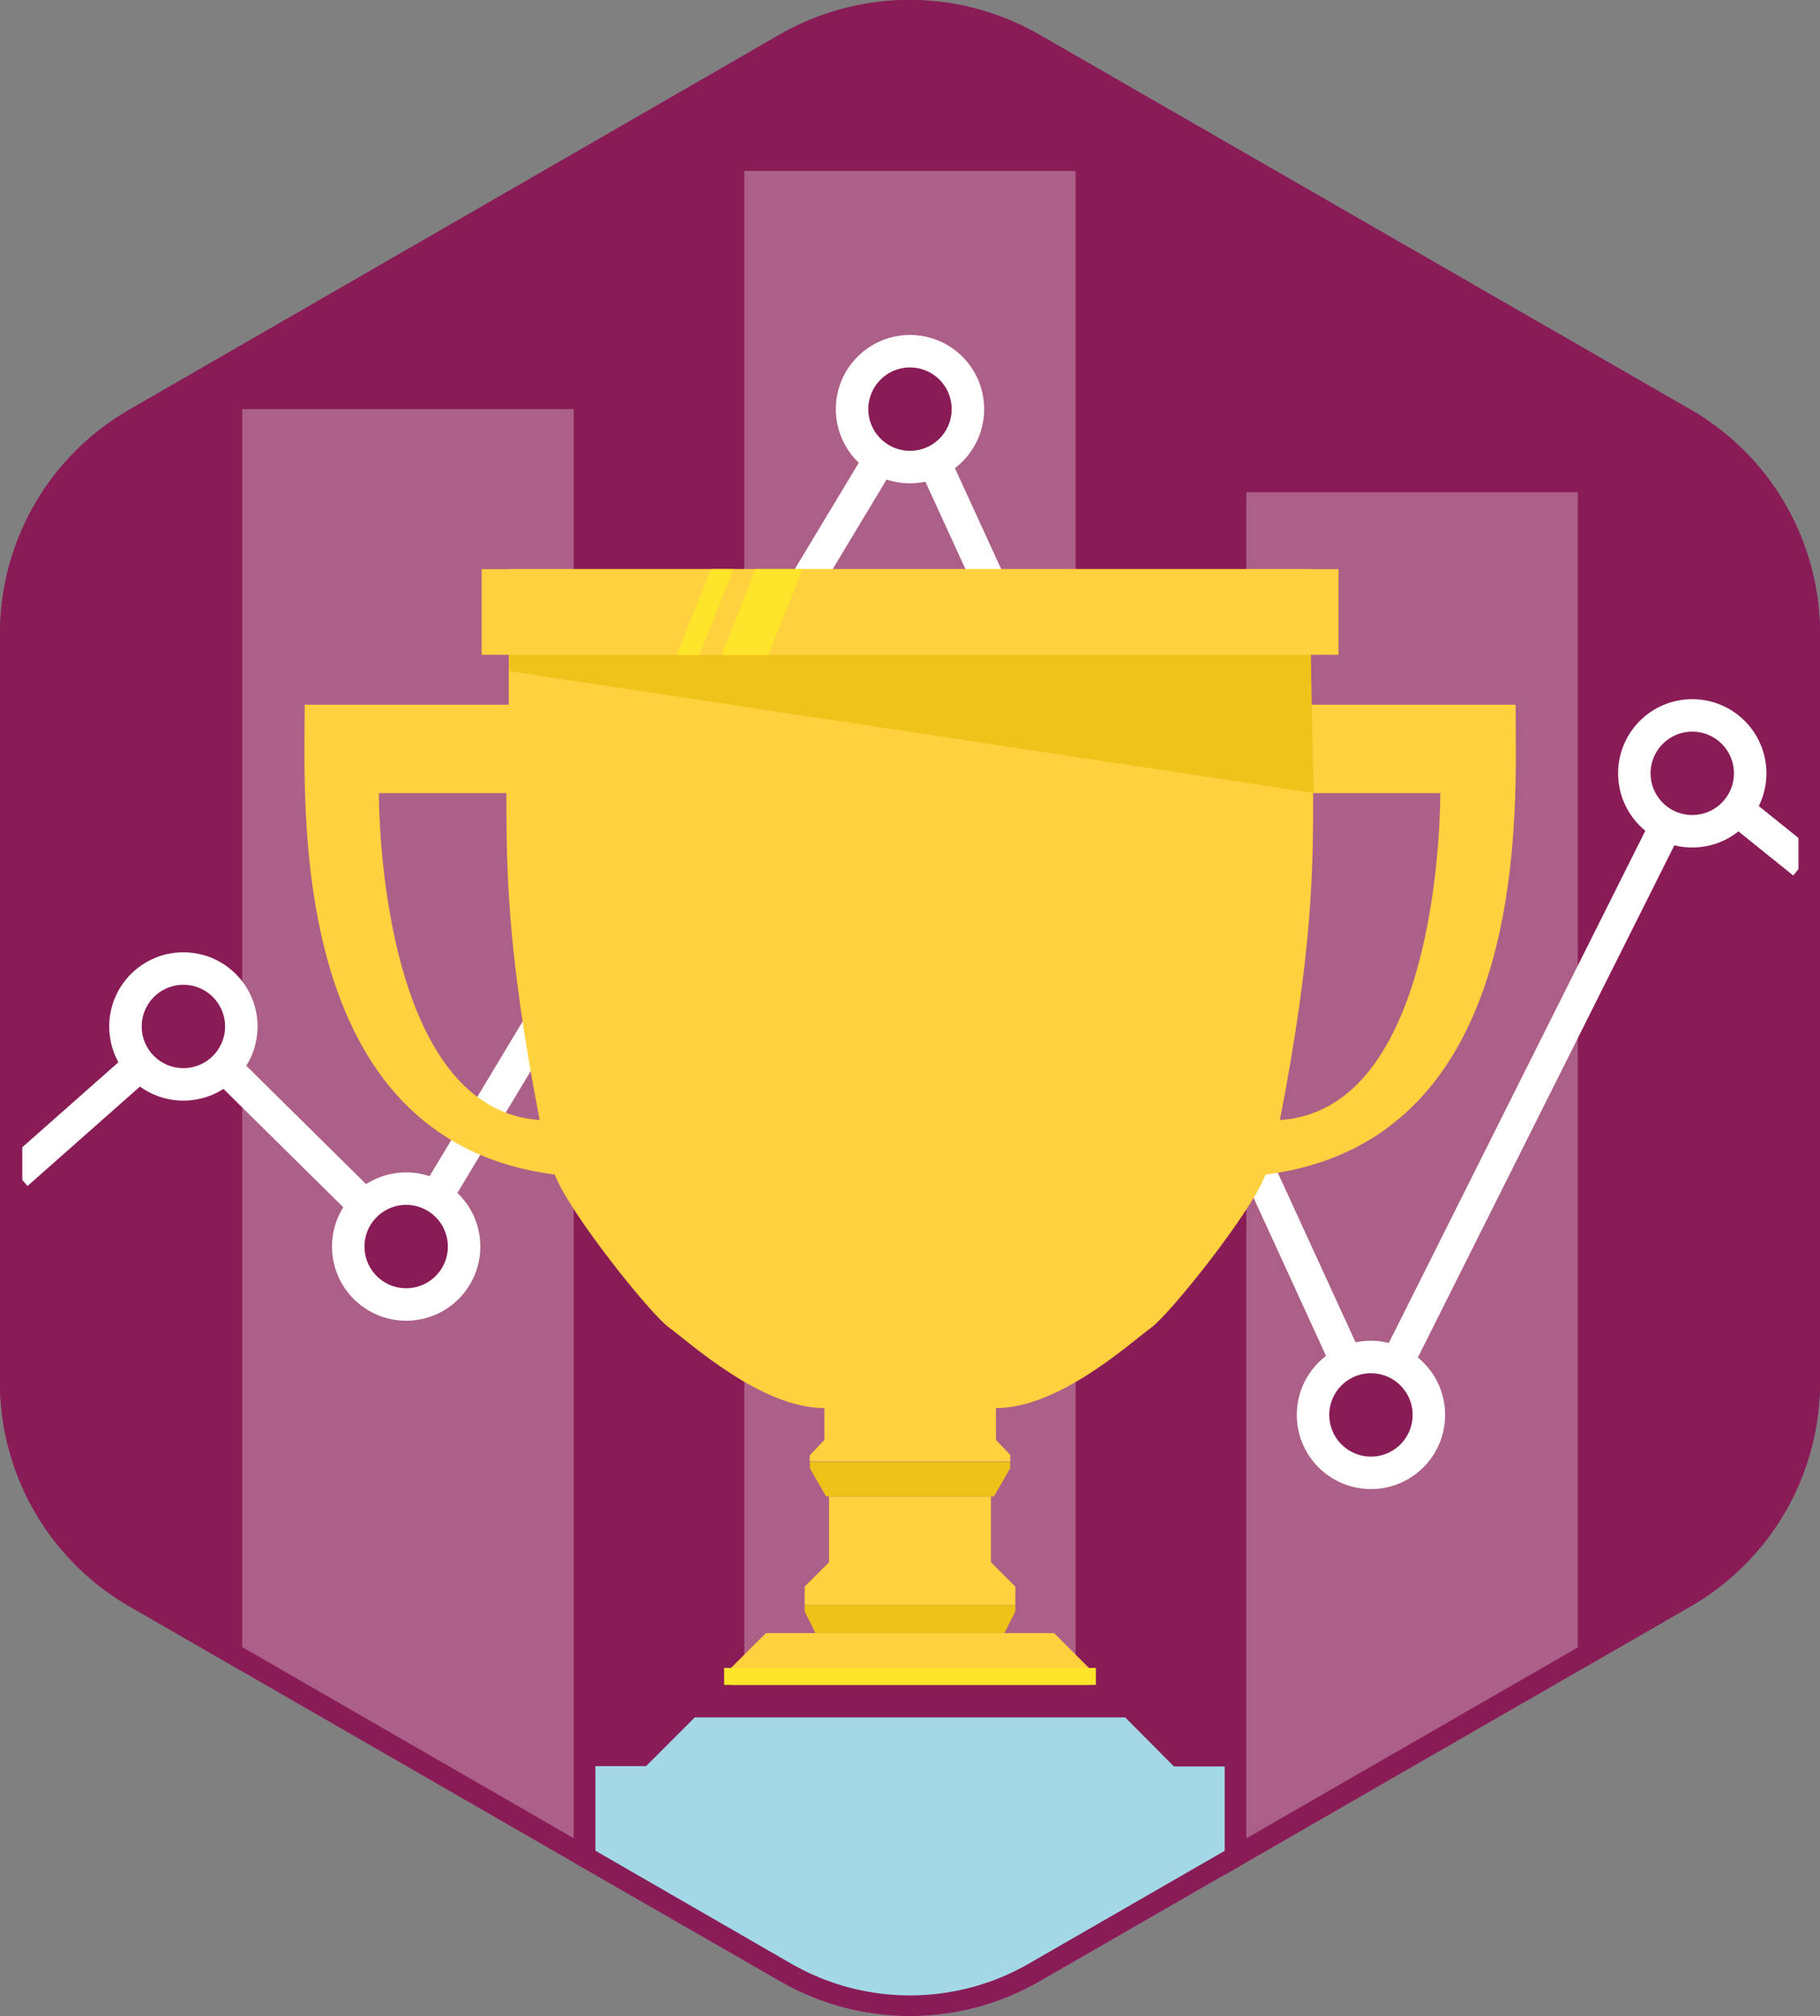
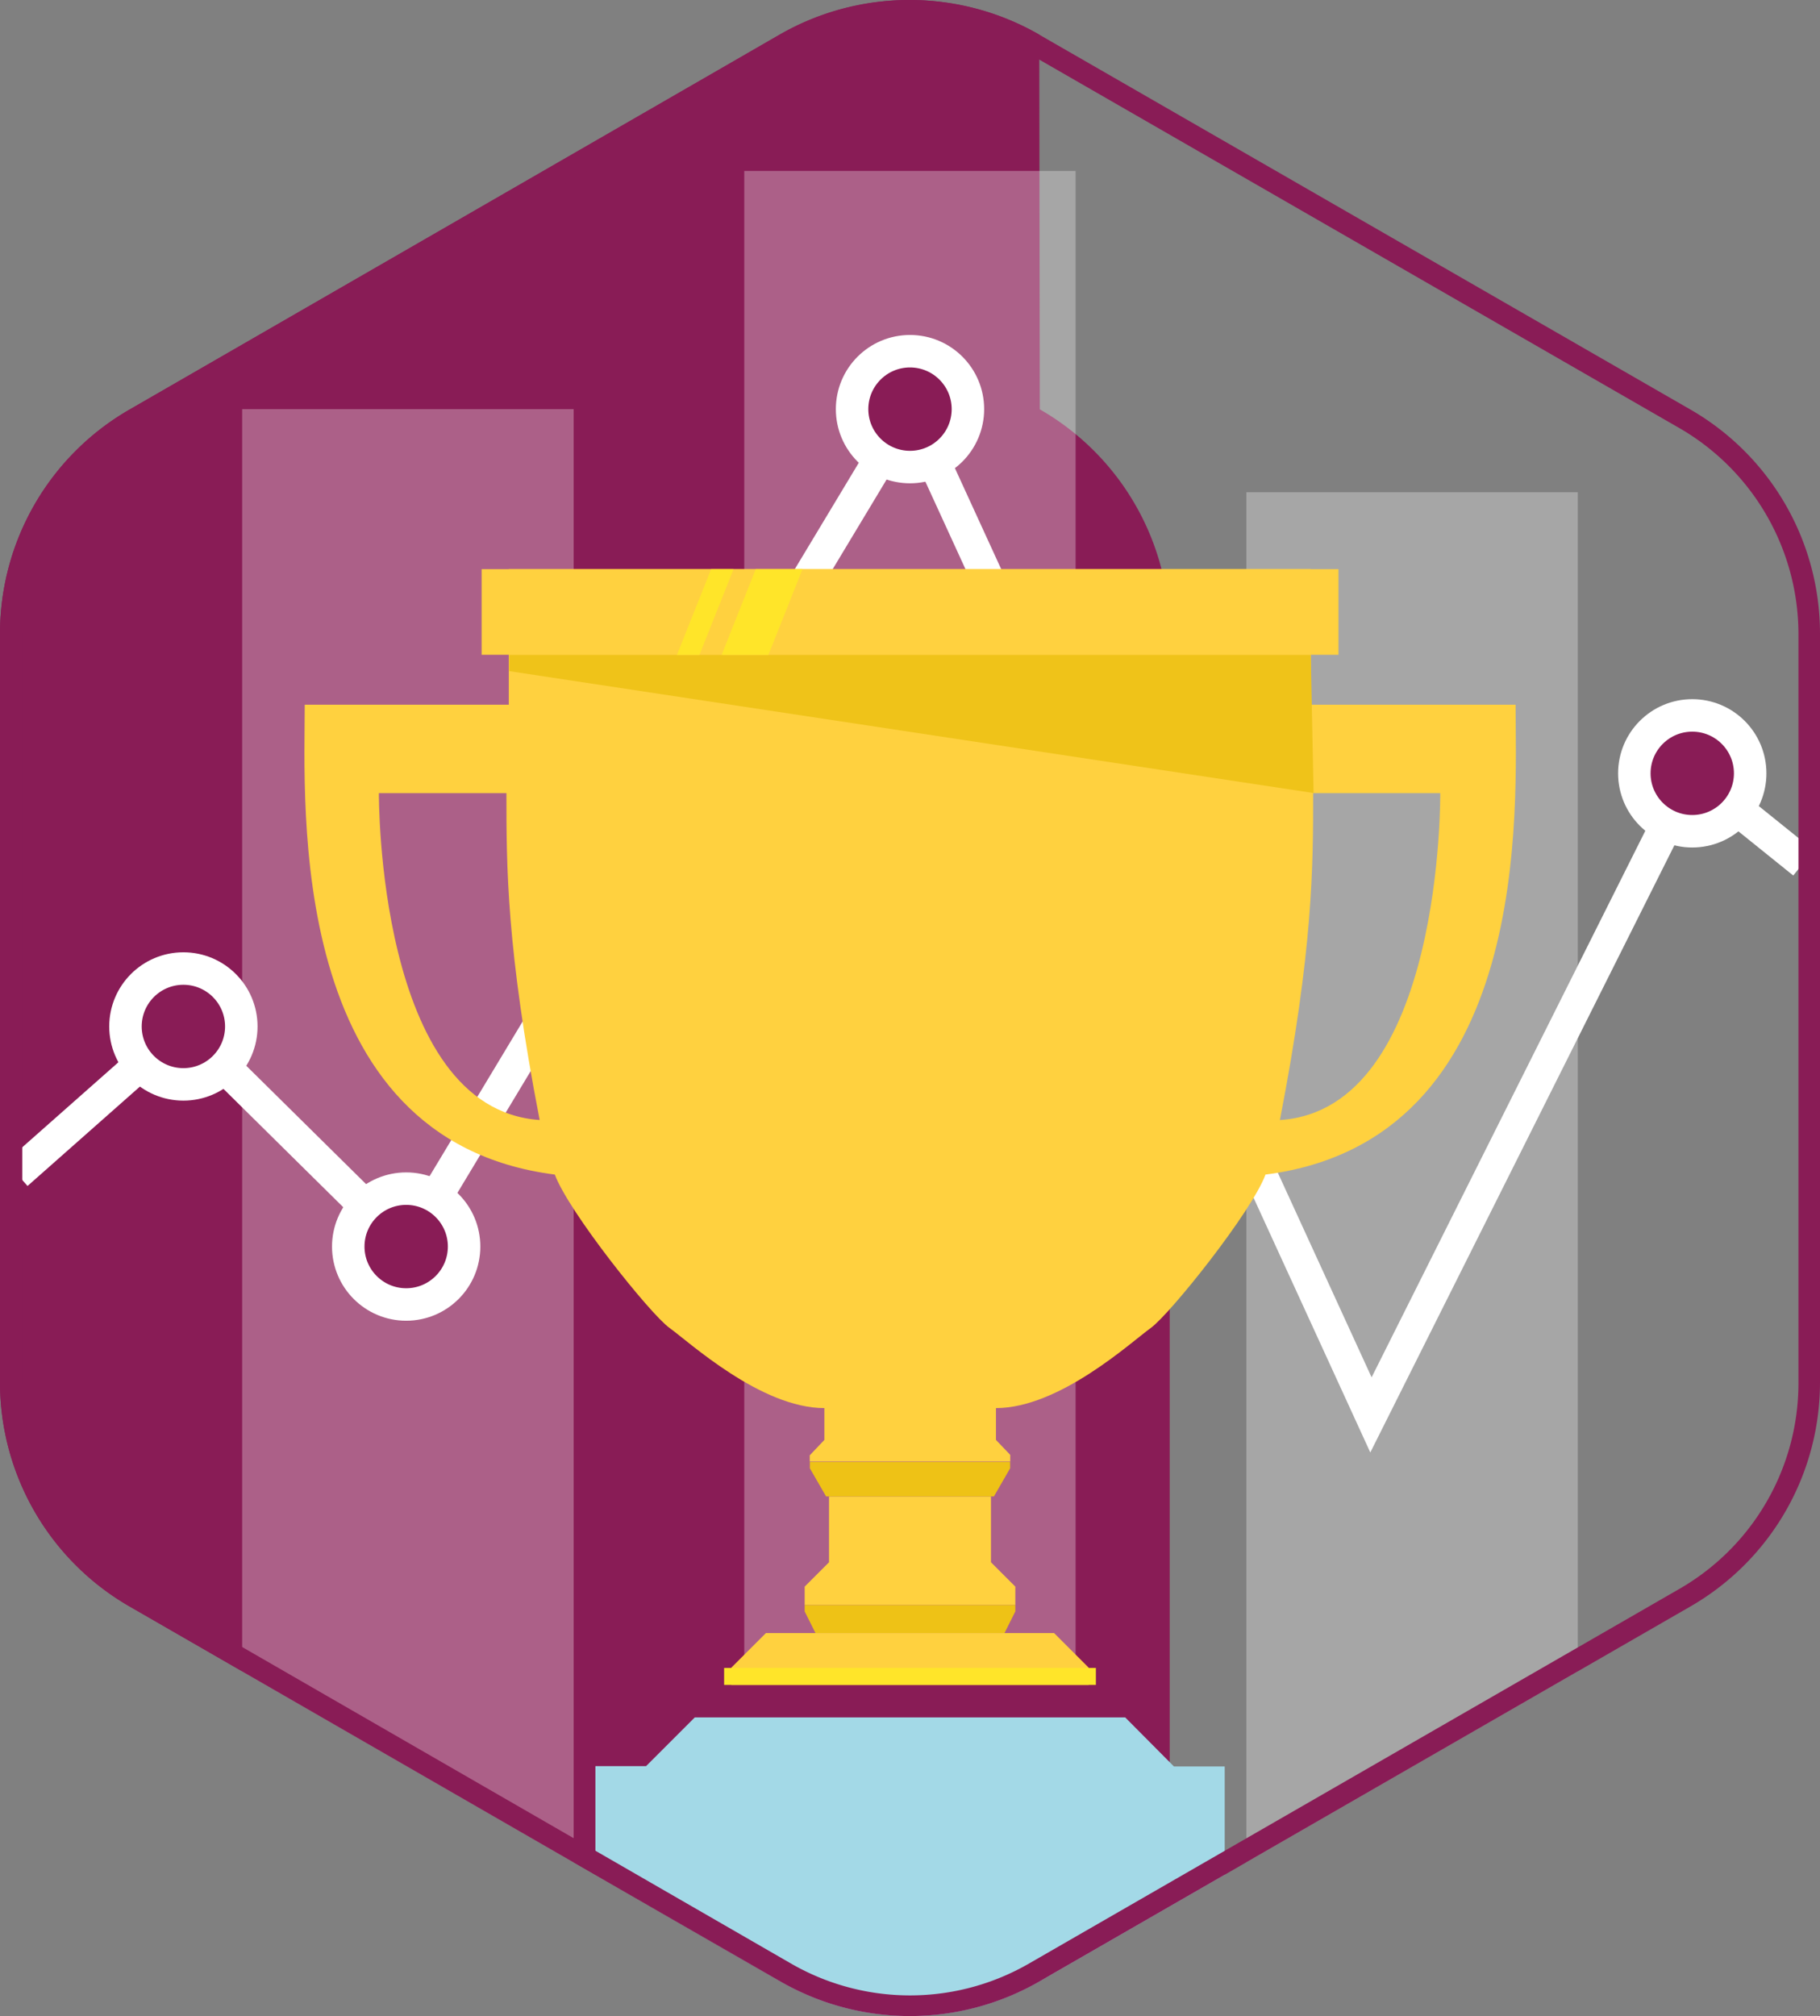
<svg xmlns="http://www.w3.org/2000/svg" id="Layer_1" data-name="Layer 1" viewBox="0 0 168.12 186.21">
  <rect x="0" y="0" width="168.12" height="186.21" fill="#808080" stroke="none" />
  <defs>
    <style>.cls-1,.cls-4{fill:#891c56;}.cls-2,.cls-6{fill:#fff;}.cls-2{opacity:0.3;}.cls-3{fill:none;}.cls-3,.cls-4{stroke:#fff;stroke-width:3px;}.cls-3,.cls-4,.cls-6{stroke-miterlimit:10;}.cls-5{fill:#a3d9e7;}.cls-6{stroke:#000;}.cls-7{fill:#ffd13f;}.cls-8{fill:#eec216;}.cls-9{fill:#ffe529;}.cls-10{fill:#efc319;}</style>
  </defs>
  <title>solution-hex-sports</title>
-   <path class="cls-1" d="M12,148.4,72.05,183a24,24,0,0,0,24,0l60.07-34.6a23.89,23.89,0,0,0,12-20.69V58.49a23.88,23.88,0,0,0-12-20.68L96,3.2a24,24,0,0,0-23.94,0L12,37.81A23.88,23.88,0,0,0,0,58.49v69.22A23.89,23.89,0,0,0,12,148.4Z" transform="translate(0 0)" />
+   <path class="cls-1" d="M12,148.4,72.05,183a24,24,0,0,0,24,0a23.89,23.89,0,0,0,12-20.69V58.49a23.88,23.88,0,0,0-12-20.68L96,3.2a24,24,0,0,0-23.94,0L12,37.81A23.88,23.88,0,0,0,0,58.49v69.22A23.89,23.89,0,0,0,12,148.4Z" transform="translate(0 0)" />
  <polygon class="cls-2" points="22.37 154.37 52.99 172.01 52.99 37.79 22.37 37.79 22.37 154.37" />
  <rect class="cls-2" x="68.75" y="15.79" width="30.61" height="139.28" />
  <polygon class="cls-2" points="115.13 172.01 145.75 154.37 145.75 45.47 115.13 45.47 115.13 172.01" />
  <polyline class="cls-3" points="1.55 108.42 16.94 94.81 37.52 115.14 84.06 37.79 126.64 130.69 156.32 71.43 166.59 79.7" />
  <circle class="cls-4" cx="16.94" cy="94.81" r="5.35" />
  <circle class="cls-4" cx="37.52" cy="115.14" r="5.35" />
  <circle class="cls-4" cx="84.06" cy="37.79" r="5.35" />
-   <circle class="cls-4" cx="126.64" cy="130.69" r="5.35" />
  <circle class="cls-4" cx="156.32" cy="71.43" r="5.35" />
  <path class="cls-5" d="M103.94,158.63H64.18l-4.5,4.5H55v10L72.05,183a24,24,0,0,0,24,0l17.08-9.84v-10h-4.69Z" transform="translate(0 0)" />
  <path class="cls-6" d="M82.27,52.57" transform="translate(0 0)" />
  <path class="cls-6" d="M33.63,97.89" transform="translate(0 0)" />
-   <path class="cls-6" d="M47,65.09" transform="translate(0 0)" />
  <polygon class="cls-7" points="91.54 144.3 91.54 138.22 84.06 138.22 76.58 138.22 76.58 144.3 74.33 146.55 74.33 148.25 84.06 148.25 93.79 148.25 93.79 146.55 91.54 144.3" />
  <polygon class="cls-8" points="84.06 135.04 74.81 135.04 74.81 135.62 76.31 138.22 84.06 138.22 91.81 138.22 93.31 135.62 93.31 135.04 84.06 135.04" />
  <polygon class="cls-8" points="84.06 148.25 74.33 148.25 74.33 148.84 75.33 150.84 84.06 150.84 92.79 150.84 93.79 148.84 93.79 148.25 84.06 148.25" />
  <polygon class="cls-7" points="97.37 150.84 84.06 150.84 70.75 150.84 67.56 154.03 67.56 155.63 84.06 155.63 100.56 155.63 100.56 154.03 97.37 150.84" />
  <polygon class="cls-9" points="84.06 154.06 66.89 154.06 66.89 155.63 84.06 155.63 101.23 155.63 101.23 154.06 84.06 154.06" />
  <path class="cls-7" d="M140,65.09H121.08V52.57H47V65.09H28.15c0,9.25-1.79,40.22,23.1,43.4,1.28,3.45,8.81,12.89,10.6,14.17s8.42,7.4,14.3,7.4V133l-1.35,1.42V135H93.32v-.62L92,133v-2.94c5.88,0,12.52-6.12,14.3-7.4s9.32-10.72,10.6-14.17C141.76,105.31,140,74.34,140,65.09ZM35,73.26H46.78c0,6.76,0,14.36,3.07,30.19C34.78,102.43,35,73.26,35,73.26Zm83.23,30.19c3.07-15.83,3.07-23.43,3.07-30.19h11.74S133.34,102.43,118.27,103.45Z" transform="translate(0 0)" />
  <rect class="cls-7" x="44.49" y="52.57" width="79.15" height="7.91" />
  <polygon class="cls-10" points="47.04 60.49 121.08 60.49 121.34 73.25 47.04 61.99 47.04 60.49" />
  <polygon class="cls-9" points="64.61 60.49 67.76 52.57 65.69 52.57 62.53 60.49 64.61 60.49" />
  <polygon class="cls-9" points="70.98 60.49 74.13 52.57 69.81 52.57 66.66 60.49 70.98 60.49" />
  <path class="cls-1" d="M84,2A22.08,22.08,0,0,1,95,4.93l60.13,34.61a22,22,0,0,1,11,19v69.22a21.94,21.94,0,0,1-11,19l-60.07,34.6a22,22,0,0,1-22,0l-60-34.6a21.94,21.94,0,0,1-11-19V58.49a21.94,21.94,0,0,1,11-19L73.06,4.93A22.08,22.08,0,0,1,84,2m0-2a24,24,0,0,0-12,3.2L12,37.81A23.88,23.88,0,0,0,0,58.49v69.22A23.89,23.89,0,0,0,12,148.4L72.05,183a24,24,0,0,0,24,0l60.07-34.6a23.89,23.89,0,0,0,12-20.69V58.49a23.88,23.88,0,0,0-12-20.68L96,3.2A24,24,0,0,0,84,0Z" transform="translate(0 0)" />
</svg>